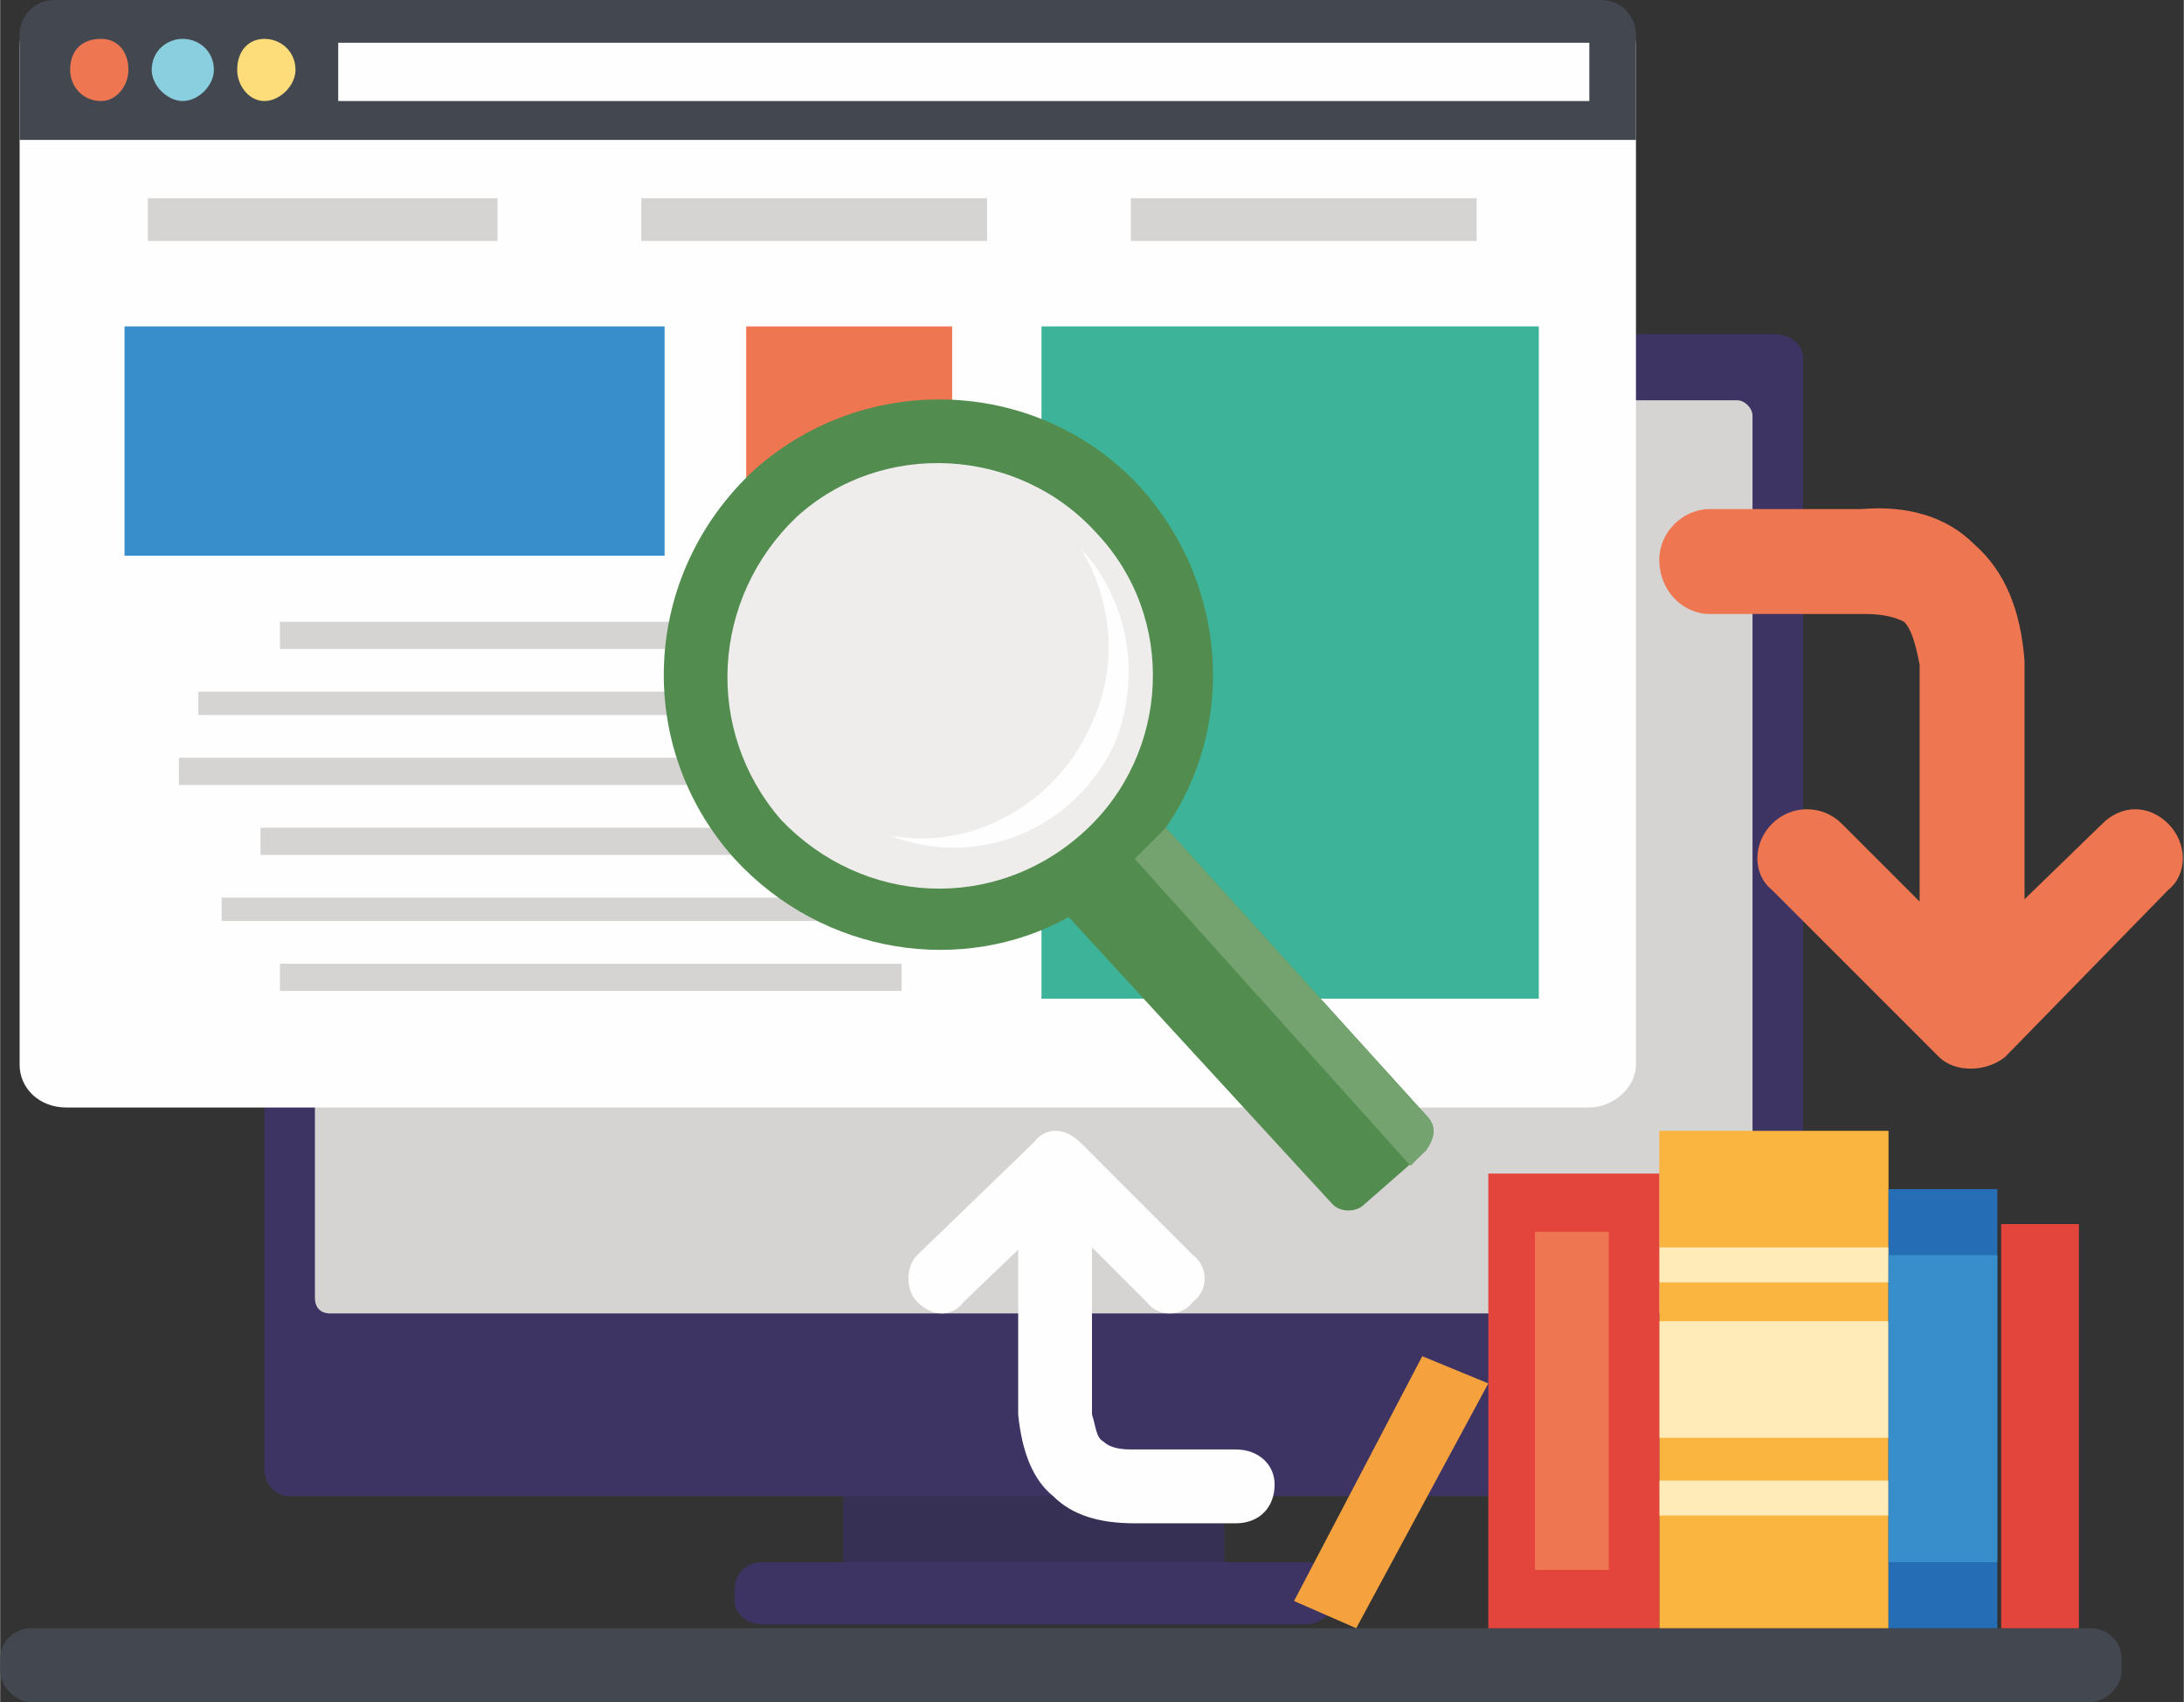
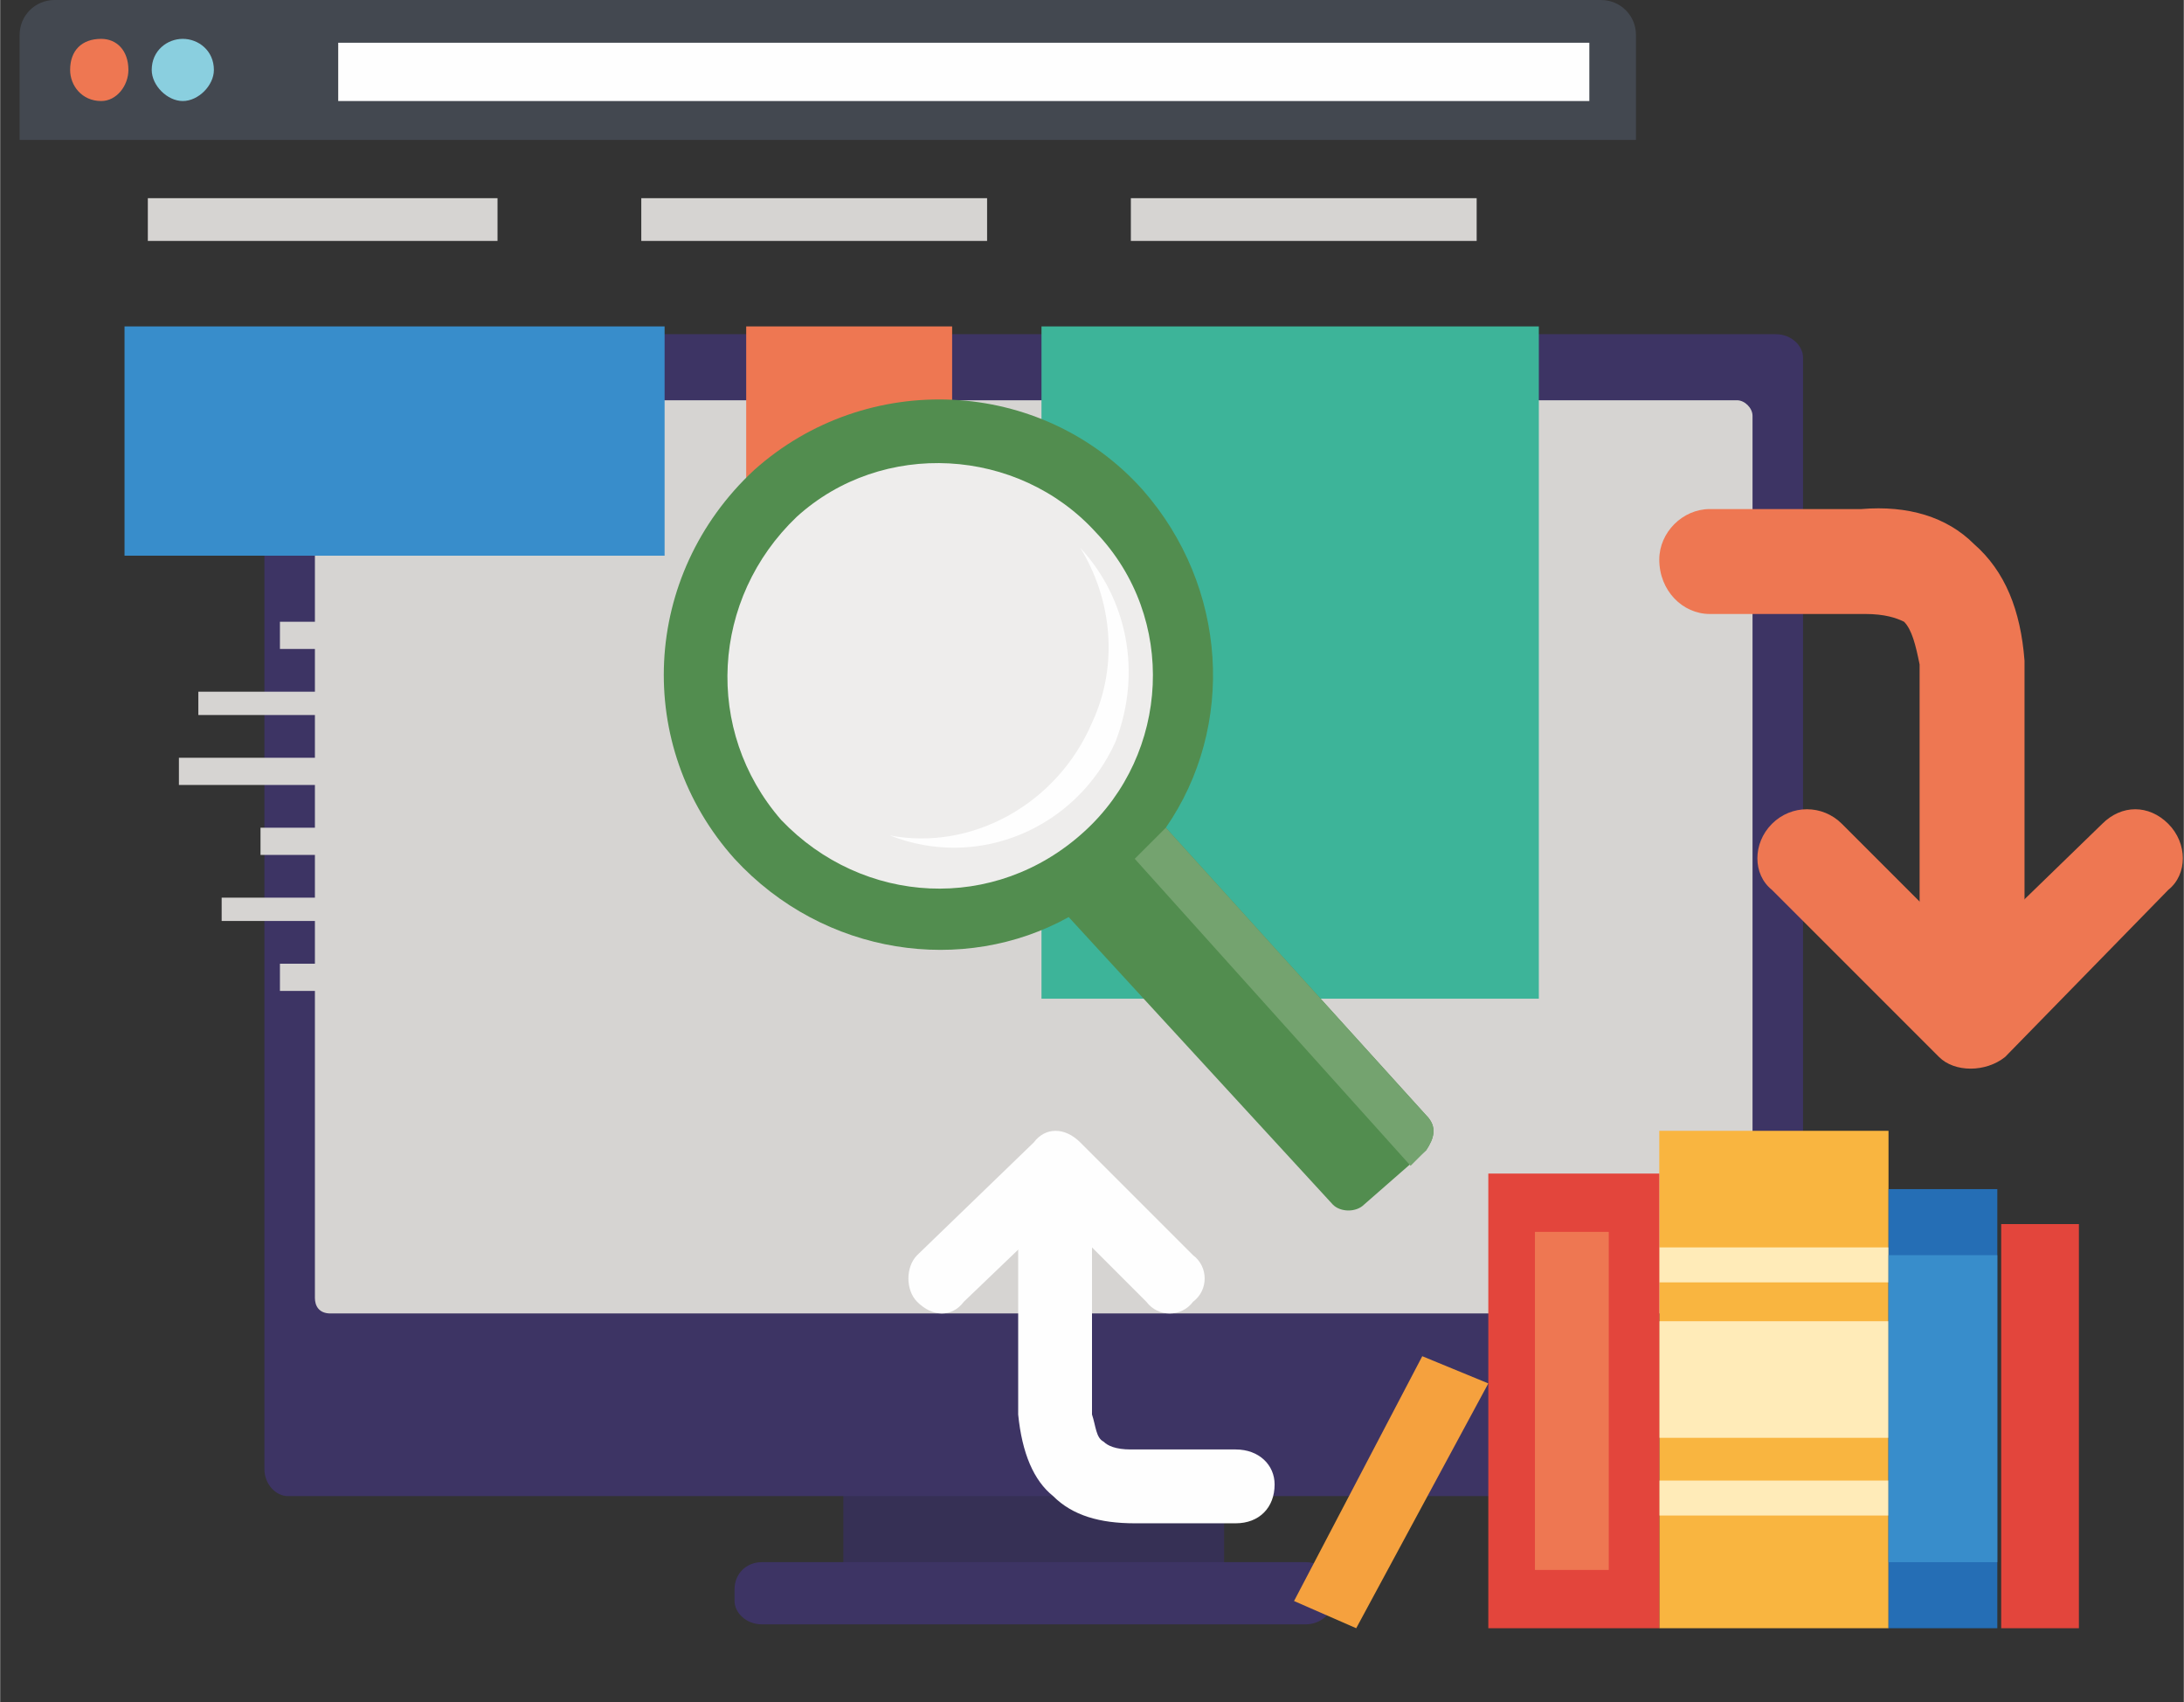
<svg xmlns="http://www.w3.org/2000/svg" xml:space="preserve" width="24.156mm" height="18.823mm" version="1.1" style="shape-rendering:geometricPrecision; text-rendering:geometricPrecision; image-rendering:optimizeQuality; fill-rule:evenodd; clip-rule:evenodd" viewBox="0 0 562 438">
  <rect x="0" y="0" width="562" height="438" fill="#333333" stroke="none" />
  <defs>
    <style type="text/css">
   
    .fil11 {fill:#FEFEFE}
    .fil7 {fill:#FFEBB8}
    .fil6 {fill:#F9B540}
    .fil5 {fill:#F5A13E}
    .fil8 {fill:#EE7752}
    .fil13 {fill:#FDDD7A}
    .fil4 {fill:#E3453C}
    .fil17 {fill:#EEEDEC}
    .fil3 {fill:#D6D4D2}
    .fil12 {fill:#8ACFDF}
    .fil16 {fill:#74A36F}
    .fil14 {fill:#3DB499}
    .fil15 {fill:#528D4F}
    .fil10 {fill:#388DCB}
    .fil0 {fill:#434850}
    .fil9 {fill:#256EB5}
    .fil2 {fill:#3D3464}
    .fil1 {fill:#363055}
    .fil19 {fill:#FEFEFE;fill-rule:nonzero}
    .fil18 {fill:#EE7752;fill-rule:nonzero}
   
  </style>
  </defs>
  <g id="Layer-125">
    <g id="_728645568">
-       <path class="fil0" d="M8 419l530 0c4,0 8,3 8,8l0 3c0,4 -4,8 -8,8l-530 0c-4,0 -8,-4 -8,-8l0 -3c0,-5 4,-8 8,-8l0 0z" />
      <polygon class="fil1" points="217,409 315,409 315,378 217,378 " />
      <path class="fil2" d="M74 86l383 0c4,0 7,3 7,6l0 286c0,4 -3,7 -7,7l-383 0c-3,0 -6,-3 -6,-7l0 -286c0,-3 3,-6 6,-6l0 0z" />
      <path class="fil3" d="M85 103l362 0c2,0 4,2 4,4l0 227c0,2 -2,4 -4,4l-362 0c-3,0 -4,-2 -4,-4l0 -227c0,-2 1,-4 4,-4l0 0z" />
      <path class="fil2" d="M196 402l140 0c4,0 7,3 7,7l0 3c0,3 -3,6 -7,6l-140 0c-4,0 -7,-3 -7,-6l0 -3c0,-4 3,-7 7,-7l0 0z" />
      <polygon class="fil4" points="515,419 535,419 535,315 515,315 " />
      <polygon class="fil5" points="366,349 383,356 349,419 333,412 " />
      <polygon class="fil6" points="427,419 486,419 486,291 427,291 " />
      <polygon class="fil7" points="427,370 486,370 486,340 427,340 " />
      <polygon class="fil7" points="427,330 486,330 486,321 427,321 " />
      <polygon class="fil7" points="427,390 486,390 486,381 427,381 " />
      <polygon class="fil4" points="383,419 427,419 427,302 383,302 " />
      <polygon class="fil8" points="395,404 414,404 414,317 395,317 " />
      <polygon class="fil9" points="486,419 514,419 514,306 486,306 " />
      <polygon class="fil10" points="486,402 514,402 514,323 486,323 " />
-       <path class="fil11" d="M17 0l392 0c6,0 12,5 12,12l0 262c0,6 -6,11 -12,11l-392 0c-7,0 -12,-5 -12,-11l0 -262c0,-7 5,-12 12,-12l0 0z" />
      <path class="fil0" d="M14 0l398 0c5,0 9,4 9,9l0 27c0,0 -1,0 -1,0l-415 0 0 -27c0,-5 4,-9 9,-9l0 0z" />
      <path class="fil8" d="M26 26c4,0 7,-4 7,-8 0,-5 -3,-8 -7,-8 -5,0 -8,3 -8,8 0,4 3,8 8,8l0 0z" />
      <path class="fil12" d="M47 26c4,0 8,-4 8,-8 0,-5 -4,-8 -8,-8 -4,0 -8,3 -8,8 0,4 4,8 8,8l0 0z" />
-       <path class="fil13" d="M68 26c4,0 8,-4 8,-8 0,-5 -4,-8 -8,-8 -4,0 -7,3 -7,8 0,4 3,8 7,8l0 0z" />
      <polygon class="fil11" points="87,26 409,26 409,11 87,11 " />
      <polygon class="fil3" points="38,62 128,62 128,51 38,51 " />
      <polygon class="fil3" points="165,62 254,62 254,51 165,51 " />
      <polygon class="fil3" points="291,62 380,62 380,51 291,51 " />
      <polygon class="fil3" points="72,167 231,167 231,160 72,160 " />
      <polygon class="fil3" points="51,184 211,184 211,178 51,178 " />
      <polygon class="fil14" points="268,257 396,257 396,84 268,84 " />
      <polygon class="fil3" points="46,202 206,202 206,195 46,195 " />
      <polygon class="fil3" points="67,220 226,220 226,213 67,213 " />
      <polygon class="fil10" points="32,143 171,143 171,84 32,84 " />
      <polygon class="fil8" points="192,141 245,141 245,84 192,84 " />
      <polygon class="fil3" points="57,237 216,237 216,231 57,231 " />
      <polygon class="fil3" points="72,255 232,255 232,248 72,248 " />
      <path class="fil15" d="M194 121c29,-26 74,-24 100,5 22,25 24,61 6,87l67 74c3,3 2,6 0,9l-16 14c-2,2 -6,2 -8,0l-68 -74c-27,15 -63,10 -86,-15 -26,-29 -24,-73 5,-100l0 0z" />
      <path class="fil16" d="M300 213l67 74c3,3 2,6 0,9l-4 4 -71 -79 8 -8z" />
      <path class="fil17" d="M205 133c22,-20 57,-18 77,4 21,22 19,57 -3,77 -23,21 -57,19 -78,-3 -20,-23 -18,-57 4,-78l0 0z" />
      <path class="fil11" d="M278 141c12,13 16,32 9,50 -10,22 -35,33 -58,24 21,4 43,-8 52,-29 7,-15 5,-32 -3,-45l0 0z" />
      <path class="fil18" d="M440 158c-7,0 -13,-6 -13,-14 0,-7 6,-13 13,-13l38 0c0,0 1,0 1,0 12,-1 22,2 29,9 8,7 12,17 13,30 0,0 0,1 0,1l0 0 0 66c0,8 -6,14 -14,14 -7,0 -13,-6 -13,-14l0 -66c-1,-5 -2,-9 -4,-11 -2,-1 -5,-2 -10,-2 -1,0 -1,0 -2,0l-38 0z" />
      <path class="fil18" d="M456 229c-5,-4 -5,-12 0,-17 5,-5 13,-5 18,0l33 33 34 -33c5,-5 12,-5 17,0 5,5 5,13 0,17l-42 43c-5,4 -13,4 -17,0l-43 -43z" />
      <path class="fil19" d="M318 373c6,0 10,4 10,9 0,6 -4,10 -10,10l-26 0c0,0 0,0 0,0 -9,0 -16,-2 -21,-7 -5,-4 -8,-11 -9,-21 0,0 0,0 0,0l0 -46c0,-6 4,-10 10,-10 5,0 9,4 9,10l0 46c1,3 1,6 3,7 1,1 3,2 7,2 0,0 0,0 1,0l26 0z" />
-       <path class="fil19" d="M307 323c4,3 4,9 0,12 -3,4 -9,4 -12,0l-23 -23 -24 23c-3,4 -8,4 -12,0 -3,-3 -3,-9 0,-12l30 -29c3,-4 8,-4 12,0l29 29z" />
+       <path class="fil19" d="M307 323c4,3 4,9 0,12 -3,4 -9,4 -12,0l-23 -23 -24 23c-3,4 -8,4 -12,0 -3,-3 -3,-9 0,-12l30 -29c3,-4 8,-4 12,0l29 29" />
    </g>
  </g>
</svg>